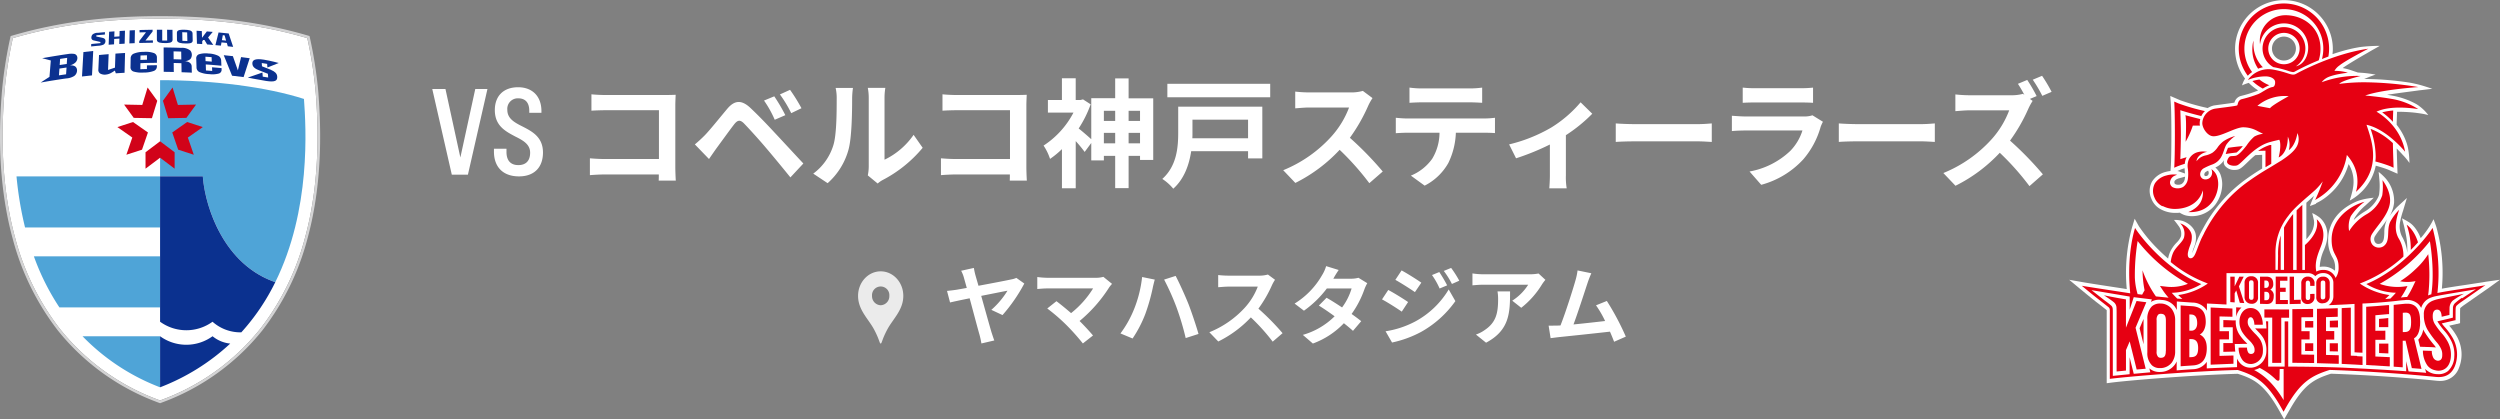
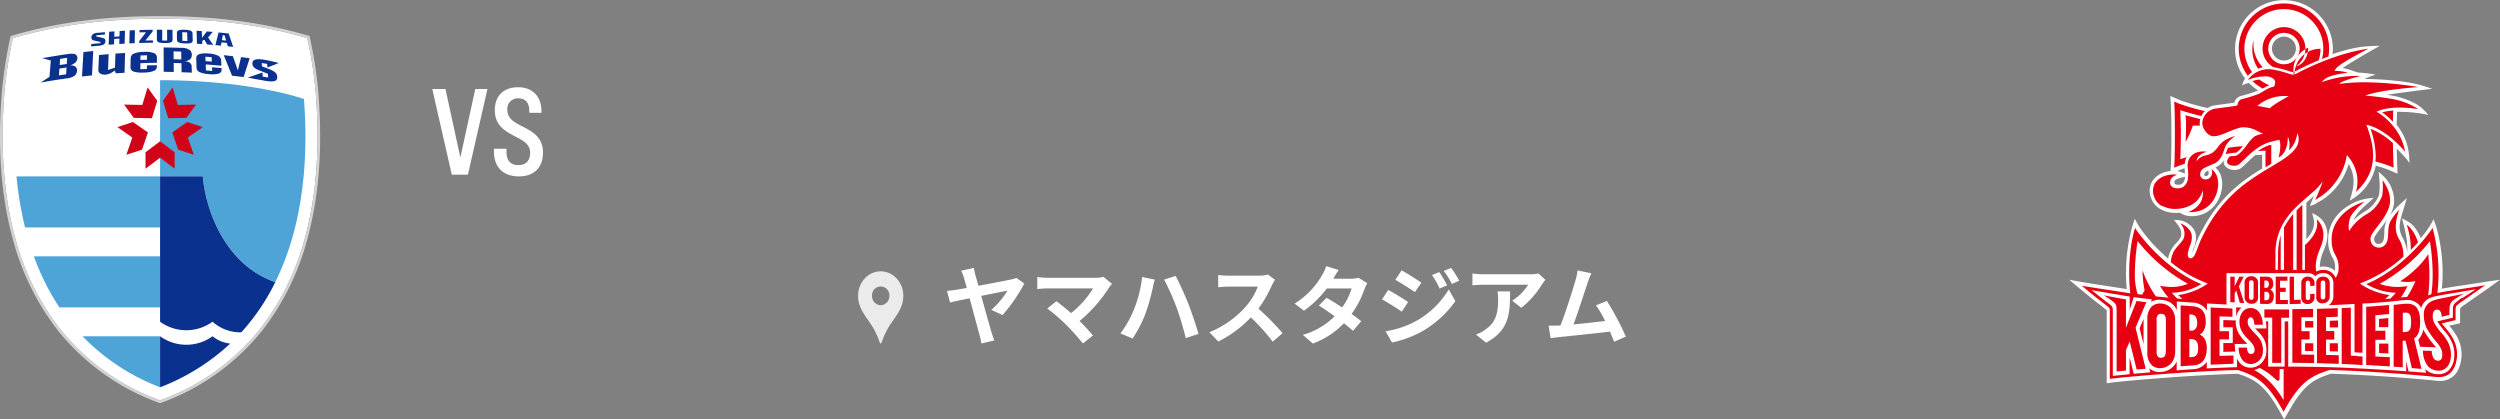
<svg xmlns="http://www.w3.org/2000/svg" width="775" height="130" viewBox="0 0 775 130">
  <rect x="0" y="0" width="775" height="130" fill="#808080" stroke="none" />
  <g id="Group_113" data-name="Group 113" transform="translate(-785 -1545.57)">
    <g id="logo_bluerevs" transform="translate(785 1550.57)">
      <path id="Path_1088" data-name="Path 1088" d="M49.483,118.989A70.141,70.141,0,0,0,80.5,96.844,78.717,78.717,0,0,0,94.4,68.568c5.225-19.036,3.846-37.879,3.35-44.676a129.8,129.8,0,0,0-2.637-17.21C80.456,2.375,65.544.67,49.483.67S18.521,2.375,3.839,6.681A129.805,129.805,0,0,0,1.2,23.891c-.484,6.8-1.863,25.64,3.35,44.676a78.815,78.815,0,0,0,13.9,28.277,70.154,70.154,0,0,0,31.034,22.145" transform="translate(0.141 0.14)" fill="#fff" />
      <path id="Path_1089" data-name="Path 1089" d="M49.623.81c16.049,0,30.961,1.705,45.644,6.011A129.807,129.807,0,0,1,97.9,24.031c.484,6.8,1.863,25.64-3.35,44.676a78.815,78.815,0,0,1-13.9,28.277,70.3,70.3,0,0,1-31.022,22.157A70.176,70.176,0,0,1,18.6,96.984,78.717,78.717,0,0,1,4.7,68.708C-.52,49.671.859,30.828,1.355,24.031A129.8,129.8,0,0,1,3.991,6.821C18.662,2.516,33.574.81,49.623.81m0-.81C32.377,0,17.791,1.923,3.749,6.047L3.3,6.18l-.109.46A132.056,132.056,0,0,0,.544,23.971v.085c-.52,7.051-1.863,25.773,3.374,44.87A79.576,79.576,0,0,0,17.96,97.48a71.468,71.468,0,0,0,31.385,22.411l.278.109.278-.109A71.372,71.372,0,0,0,81.286,97.48,79.576,79.576,0,0,0,95.328,68.926c5.237-19.1,3.894-37.819,3.386-44.87v-.085A132.34,132.34,0,0,0,96.053,6.628l-.109-.46L95.5,6.035C81.455,1.923,66.87,0,49.623,0" transform="translate(0.001 0)" fill="#d3d3d4" />
      <path id="Path_1090" data-name="Path 1090" d="M33.245,3.673,33.16,7.7c.653-.024.992-.048,1.645-.073L34.877,3.6c-.653.024-.98.036-1.621.073" transform="translate(6.946 0.754)" fill="#0b318f" />
      <path id="Path_1091" data-name="Path 1091" d="M53.97,5.818c.556-.677.859-1.028,1.427-1.717-.738-.06-1.1-.085-1.826-.145-.6.8-.955,1.27-1.5,1.971l-.06-2.08c-.653-.048-.968-.06-1.621-.1L50.5,7.777c.653.036.98.06,1.633.1V7.015c.169-.23.339-.46.52-.7.351.593.6.992,1.016,1.681.75.06,1.137.085,1.887.145-.653-.931-.992-1.427-1.609-2.31" transform="translate(10.554 0.785)" fill="#0b318f" />
      <path id="Path_1092" data-name="Path 1092" d="M31.249,3.827,31.2,5.5c-.593.036-1.04.06-1.609.109l.06-1.669L28,4.057,27.85,8.084l1.669-.121.048-1.669c.581-.036,1.028-.073,1.621-.109L31.14,7.854c.665-.036,1-.06,1.669-.1l.1-4.027c-.665.036-.992.06-1.657.1" transform="translate(5.834 0.781)" fill="#0b318f" />
      <path id="Path_1093" data-name="Path 1093" d="M37.625,6.816c.847-1.064,1.306-1.645,2.189-2.758l.024-.568c-1.27.012-2.056.024-3.108.06-.06,0-.544.012-.943.024v.738c.81-.024,1.379-.036,2-.048C36.984,5.316,36.537,5.9,35.69,7v.6c.278,0,.532-.012.786-.024,1.028-.024,1.669-.048,2.491-.048h.955V6.792c-.943,0-1.56.024-2.3.036" transform="translate(7.476 0.731)" fill="#0b318f" />
      <path id="Path_1094" data-name="Path 1094" d="M57.109,7.262c.581.06,1.064.1,1.645.169.085.314.181.641.3,1.04l1.657.181c-.556-1.669-.835-2.491-1.391-4.16h-.06c-1.2-.133-1.79-.194-2.987-.3H56.19c-.387,1.572-.593,2.358-.98,3.919.677.06,1.028.085,1.705.157.073-.375.133-.689.181-.992m.133-.7c.085-.46.169-.943.278-1.548.181.024.375.036.556.06.181.641.327,1.137.46,1.621-.46-.048-.847-.085-1.306-.133" transform="translate(11.564 0.878)" fill="#0b318f" />
      <path id="Path_1095" data-name="Path 1095" d="M45.036,3.516c-.665-.012-.992-.024-1.657-.024L43.4,6.83H41.867V3.48H40.21V6.625c.012.98,1.5.98,2.431.992s2.419.036,2.431-.955l-.024-3.145Z" transform="translate(8.422 0.729)" fill="#0b318f" />
      <path id="Path_1096" data-name="Path 1096" d="M50.19,4.581c-.036-.98-1.512-1.064-2.443-1.088S45.34,3.42,45.34,4.4l.024,2.274c.024.98,1.512,1.028,2.455,1.064s2.431.109,2.419-.871L50.19,4.593ZM47.045,6.927,47,4.254c.581.024.943.036,1.524.06l.06,2.673c-.581-.024-.955-.036-1.536-.06" transform="translate(9.497 0.729)" fill="#0b318f" />
      <path id="Path_1097" data-name="Path 1097" d="M26.916,5.876c-.484-.109-1.947-.411-1.947-.411V5.09c1.076-.109,1.6-.157,2.649-.242l.024-.738s-1.669.145-2.117.194a2.753,2.753,0,0,0-1.6.423,1.287,1.287,0,0,0-.484.98.841.841,0,0,0,.677.955c.859.194,2.117.484,2.117.484v.363c-1.149.109-1.717.157-2.842.278l-.036.75s1.947-.194,2.08-.206A4.6,4.6,0,0,0,27.17,7.98a1.215,1.215,0,0,0,.617-1.137c.024-.556-.327-.835-.859-.955" transform="translate(4.893 0.861)" fill="#0b318f" />
      <path id="Path_1098" data-name="Path 1098" d="M21.455,9.269,21.02,16.84c1.234-.145,1.85-.218,3.1-.339l.375-7.571c-1.209.121-1.826.194-3.036.339" transform="translate(4.403 1.87)" fill="#0b318f" />
      <path id="Path_1099" data-name="Path 1099" d="M30.508,9.656l-.145,4.33c-.859.29-1.306.435-2.153.726l.194-4.9c-1.2.1-1.79.145-2.987.266l-.206,4.475a1.287,1.287,0,0,0,.6,1.282,2.938,2.938,0,0,0,1.85.29,3.965,3.965,0,0,0,1.427-.46c.568-.3,1.246-.774,1.246-.774.121.351.169.52.29.859,1.088-.073,1.621-.109,2.709-.169l.157-6.132c-1.2.06-1.79.109-2.987.194" transform="translate(5.28 1.979)" fill="#0b318f" />
      <path id="Path_1100" data-name="Path 1100" d="M20.65,13.355a4.073,4.073,0,0,0-1.161-.121,3.662,3.662,0,0,0,1.705-.871c.955-.943.774-2.5-.46-2.685a6.112,6.112,0,0,0-1.826.048h0c-1.125.157-1.693.242-2.818.423-.593.1-1.149.181-1.584.254-1.451.242-2.177.363-3.616.629,1.088.278,1.766.46,2.673.7l-.411,5.08c-.895.568-1.609,1.028-2.721,1.766,1.076-.194,1.754-.314,2.612-.46.206-.036,3.628-.581,4.136-.653.314-.048,1.125-.157,1.2-.169a5.323,5.323,0,0,0,2.431-.75c1.185-.835,1.246-2.83-.181-3.181M18.3,16.016c-.859.121-1.427.206-2.213.327l.157-2.1c.859-.133,1.355-.206,2.2-.327Zm.218-3.2c-.847.121-1.342.194-2.2.327l.133-1.9c.786-.121,1.342-.206,2.189-.327L18.509,12.8Z" transform="translate(2.185 2.017)" fill="#0b318f" />
      <path id="Path_1101" data-name="Path 1101" d="M37.611,12.621c.46-.012.919-.024,1.536-.036h0c.75-.012,1.5-.024,2.491-.036v-1.56a1.435,1.435,0,0,0-.919-1.451,7.6,7.6,0,0,0-3.132-.375,7.984,7.984,0,0,0-3.145.556,1.549,1.549,0,0,0-.943,1.5c-.024,1.04-.024,1.572-.048,2.612a1.355,1.355,0,0,0,.895,1.415,8.668,8.668,0,0,0,3.169.327,8.81,8.81,0,0,0,3.181-.508,1.454,1.454,0,0,0,.931-1.463v-.3c-1.234,0-1.85.024-3.084.048v1.137c-.774.012-1.258.024-2.044.06l.024-1.875c.387-.012.738-.024,1.064-.036m-1.04-2.358,2.008-.06v1.379c-.726.012-1.258.036-2.032.06Z" transform="translate(7.006 1.917)" fill="#0b318f" />
      <path id="Path_1102" data-name="Path 1102" d="M58.113,14.11c-1.161-.109-1.754-.157-2.915-.254l.048,1.137c-.786-.06-1.209-.1-1.935-.145l-.06-1.875c.435.036.822.06,1.185.085.52.036,1.028.085,1.705.145h0c.581.048,1.2.109,1.959.169l-.073-1.56a1.724,1.724,0,0,0-.943-1.536A7.574,7.574,0,0,0,54.1,9.587a7.046,7.046,0,0,0-2.963.242,1.315,1.315,0,0,0-.835,1.4l.085,2.612a1.583,1.583,0,0,0,.919,1.5,8.354,8.354,0,0,0,3.036.641,7.618,7.618,0,0,0,3-.194,1.232,1.232,0,0,0,.81-1.379v-.3Zm-4.971-3.532c.738.048,1.185.085,1.923.145l.048,1.379c-.653-.048-1.2-.1-1.923-.145Z" transform="translate(10.535 2)" fill="#0b318f" />
      <path id="Path_1103" data-name="Path 1103" d="M48.338,12.275H48.29a2.774,2.774,0,0,0,1.959-.665,2.123,2.123,0,0,0-.036-2.624,4.075,4.075,0,0,0-2.806-.835c-.254,0-.581-.024-.786-.024-1.717-.06-2.782-.073-4.681-.1l.024,7.559c1.246,0,1.875.024,3.12.048l-.024-2.794c.895.024,1.5.036,2.395.073L47.5,15.71c1.27.048,1.911.073,3.181.133-.024-.786-.024-1.185-.048-1.983-.012-.75-.641-1.512-2.3-1.584m-3.29-.593-.024-2.443c.895.024,1.476.036,2.37.073l.036,2.443c-.895-.036-1.488-.048-2.383-.073" transform="translate(8.785 1.682)" fill="#0b318f" />
      <path id="Path_1104" data-name="Path 1104" d="M62.72,10.615c-.387,1.645-.593,2.467-.992,4.112-.629-1.766-.931-2.649-1.548-4.414l-2.83-.3c1.016,2.54,1.536,3.81,2.576,6.362,1.427.157,2.141.242,3.58.423.762-2.334,1.137-3.507,1.887-5.842-1.064-.145-1.6-.218-2.661-.351" transform="translate(12.012 2.096)" fill="#0b318f" />
      <path id="Path_1105" data-name="Path 1105" d="M70.779,14.367c-1.064-.435-2.866-1.125-2.866-1.125l-.073-1.016c.617.1,1.016.157,1.669.266l.085,1.125c1.415-.581,2.117-.859,3.519-1.4,0,0-2.479-.689-4.6-1.028-2.878-.46-3.652.157-3.58,1.282s1.1,1.645,2.225,2.068c1.1.423,2.588,1.016,2.588,1.016l.085,1.161-1.681-.266-.1-1.27c-1.8.6-2.721.919-4.547,1.56,0,0,2.939.6,5.672,1.04,2.927.46,3.568-.1,3.459-1.427-.085-.931-.822-1.536-1.863-1.959" transform="translate(13.302 2.311)" fill="#0b318f" />
      <path id="Path_1106" data-name="Path 1106" d="M48.737,41.08H4.23A108.91,108.91,0,0,0,6.879,56.911H48.737Z" transform="translate(0.887 8.604)" fill="#4fa4d7" />
      <path id="Path_1107" data-name="Path 1107" d="M47.805,61.56H8.68a73.919,73.919,0,0,0,7.91,15.831H47.805Z" transform="translate(1.819 12.893)" fill="#4fa4d7" />
      <path id="Path_1108" data-name="Path 1108" d="M21.15,82.05A66.569,66.569,0,0,0,45.194,97.881V82.05Z" transform="translate(4.43 17.184)" fill="#4fa4d7" />
      <path id="Path_1109" data-name="Path 1109" d="M57.3,82.05a13.851,13.851,0,0,1-16.267,0V97.881A67.2,67.2,0,0,0,62.776,84.324,10.188,10.188,0,0,1,57.3,82.05" transform="translate(8.594 17.184)" fill="#0b318f" />
      <path id="Path_1110" data-name="Path 1110" d="M76.745,79.032c11.1-22.435,9.542-47.857,8.889-56.8-11.611-3.725-28.192-5.829-44.6-5.817V46.233H54.285c.52,7.958,5.648,26.982,22.459,32.8" transform="translate(8.594 3.439)" fill="#4fa4d7" />
      <path id="Path_1111" data-name="Path 1111" d="M46.4,23.7,44.747,18.29,41.76,22.414,43.4,27.82l5.636-.109,3-4.124Z" transform="translate(8.747 3.831)" fill="#d10319" />
      <path id="Path_1112" data-name="Path 1112" d="M39.093,18.29,37.448,23.7,31.8,23.587l3,4.124,5.636.1,1.657-5.394Z" transform="translate(6.661 3.831)" fill="#d10319" />
      <path id="Path_1113" data-name="Path 1113" d="M53.62,28.712,48.77,27.14l-4.62,3.241,1.838,5.334,4.838,1.572-1.838-5.334Z" transform="translate(9.247 5.684)" fill="#d10319" />
      <path id="Path_1114" data-name="Path 1114" d="M34.928,27.14,30.09,28.712l4.62,3.241-1.838,5.334,4.85-1.572,1.838-5.334Z" transform="translate(6.303 5.684)" fill="#d10319" />
      <path id="Path_1115" data-name="Path 1115" d="M41.811,32.08l-4.511,3.4V40.57l4.511-3.4,4.511,3.4V35.479Z" transform="translate(7.813 6.719)" fill="#d10319" />
      <path id="Path_1116" data-name="Path 1116" d="M57.3,86.146a13.007,13.007,0,0,0,8.914,3.278A67.092,67.092,0,0,0,76.745,73.87c-16.823-5.805-21.939-24.842-22.459-32.8H41.03V86.133a13.851,13.851,0,0,0,16.267,0" transform="translate(8.594 8.601)" fill="#0b318f" />
    </g>
    <g id="logo_kobelco" transform="translate(1426.439 1545.57)">
      <path id="Path_1045" data-name="Path 1045" d="M76.532,63.063a16.423,16.423,0,0,0,1.793-.958,17.94,17.94,0,0,0,1.768-1.277,19.555,19.555,0,0,0,6.582-9.923c.1.172.221.344.319.516a10.621,10.621,0,0,1,1.056,6.828,10.508,10.508,0,0,1-.221,1.105c-.074.295-.2.811-.393,1.5-.2.639-.344,1.154-.418,1.375a16.838,16.838,0,0,0,2.8-1.916c.467-.418.786-.712,1.2-1.13A15.976,15.976,0,0,0,95.1,51.4c1.744.491,3.095.933,3.758,1.2l1.3.565,1.695.737-.074-1.842-.049-1.4c0-.295-.074-2.382-.147-4.593,1.007,1.032,1.474,1.523,1.916,2.014a18.138,18.138,0,0,1,2.039,2.481s-.025-1.277-.1-2.063c-.049-.589-.123-1.228-.2-1.67a13.646,13.646,0,0,0-.467-2.137,18.564,18.564,0,0,0-3.193-5.968v-.761c.049-.982.074-2.088.123-3.267h.786a48.874,48.874,0,0,1,4.888.295l1.105.147a25.189,25.189,0,0,1,2.9.565,13.223,13.223,0,0,0-2.7-2.7,9,9,0,0,0-1.13-.761,24.181,24.181,0,0,0-7.073-2.505c-.614-.123-1.253-.221-1.867-.319,4.691-.712,8.694-1.179,9.8-1.351,1.3-.147,3.267-.393,4.224-.491-1.326-.467-3.144-1.056-4.667-1.425-1.2-.27-1.719-.393-2.653-.54a94.79,94.79,0,0,0-12.968-1.081h-.835c.295-.123,2.554-1.081,3.561-1.351a37.554,37.554,0,0,0-4.175-.565c-.516-.025-1.032-.074-1.375-.1l-2.7-.909a17.2,17.2,0,0,0-1.989-.467c1.474-1.081,5.551-3.488,7.172-4.4.467-.27.86-.491,1.351-.786.86-.516,1.744-.958,2.972-1.695-1.719,0-2.775.074-3.905.147-.811.074-1.474.123-2.137.221-.418.049-1.13.2-1.572.27a53.722,53.722,0,0,0-7.024,1.94c.049-.54.1-1.105.1-1.646a15.154,15.154,0,1,0-27.459,8.891c.049.074.2.246.246.319-.049.1-.221.368-.344.614a7.881,7.881,0,0,0-.589,1.5,13.815,13.815,0,0,1,2.088-.786l.368.368a15.164,15.164,0,0,0,2.53,1.965c-.147.074-.295.147-.418.2a38.839,38.839,0,0,1-4.814,1.5,2.832,2.832,0,0,0-2.112,2.088c-.835.147-2.53.368-3.635.516-1.842.246-2.6.344-2.923.418a6.617,6.617,0,0,0-1.744.761l-.491-.123a67.382,67.382,0,0,1-8.031-2.309l-1.3-.565-1.768-.761.147,1.916c.27,3.512.27,16.8,0,20.336l-.074,1.007a9.721,9.721,0,0,0-1.523.295,7,7,0,0,0-4.175,2.947,5.928,5.928,0,0,0-.2,5.428,6.145,6.145,0,0,0,2.947,3.242,9.464,9.464,0,0,0,4.47,1.081h.589a5.727,5.727,0,0,0,.737-.074,7.5,7.5,0,0,0,1.277.663,5.342,5.342,0,0,0,1.228.319,6.463,6.463,0,0,0,.884.1,9.114,9.114,0,0,0,7.761-3.709A10.864,10.864,0,0,0,47.5,57.168a8.613,8.613,0,0,0-.589-3.144,5.726,5.726,0,0,0-1.547-2.063,5.9,5.9,0,0,0,2.7-2.284,2.015,2.015,0,0,0,.246,1.719,3.7,3.7,0,0,0,3.021,1.326,4.789,4.789,0,0,0,1.056-.123c.81-.2,1.646-1.007,2.874-2.186.737-.712,1.572-1.523,2.505-2.284l1.032-.049c.368,0,.712-.025,1.081-.049v4.249c-2.014,1.228-3.512,2.21-5.944,4a45.132,45.132,0,0,0-5.379,4.838,46.507,46.507,0,0,0-5.8,7.638c-.761,1.277-1.228,2.161-1.719,3.07a.353.353,0,0,1-.049.074c-.147.295-.319.614-.467.933v.074a2.924,2.924,0,0,0-.221.368c-.172.344-.344.737-.54,1.228-.147.368-.319.761-.467,1.179-.147.393-.295.761-.418,1.081-.221.614-.418,1.081-.565,1.449a2.884,2.884,0,0,1-.123.27,12.449,12.449,0,0,1,.565-1.817,7.6,7.6,0,0,0,.614-3.316c-.1-2.432-2.137-4.175-4.224-4.838a9.287,9.287,0,0,0-2.6-.295s.909,1.13,1.351,1.768a4,4,0,0,1,.835,3.291,5.715,5.715,0,0,1-1.351,1.965,10.455,10.455,0,0,0-2.014,2.849,9.112,9.112,0,0,0-.639,2.112c-1.154-1.007-2.186-1.965-3.07-2.849a47.688,47.688,0,0,1-5.968-7.147l-1.326-2.358-.786,2.579a53.763,53.763,0,0,0-1.67,19.231c-.368-.049-.786-.123-1.228-.2C12.355,88.8,5.822,87.8,4.348,87.525l-4.3-.761,3.365,2.8.516.418s3.561,2.972,5.281,4.249l2.432,1.916.049.049h0V118.84l1.3-.172c4.814-.639,25.641-2.407,39.346-2.751,4.814,1.547,8.105,3.144,12.6,11l.761,1.351,1.007,1.768,1.007-1.768.786-1.351c4.347-7.614,7.368-9.309,12.7-11.028,12.772.442,25.494,1.425,32.543,2.161a10.4,10.4,0,0,0,1.154.074h.049a6.055,6.055,0,0,0,5.895-3.905,11.388,11.388,0,0,0,.86-4.2,11.611,11.611,0,0,0-1.449-5.674,19.622,19.622,0,0,0-2.382-3.34l2.333-.54h.147l.884-.246v-2.53c0-.565,0-1.228.025-1.842a2.054,2.054,0,0,1,.025-.295,13.034,13.034,0,0,1,1.5-1.154h0l6.41-4.47.761-.516,3.66-2.653-4.347.614-1.154.2c-1.154.172-2.874.442-4.986.761-2.505.368-5.281.786-7.54,1.2a53.146,53.146,0,0,0-1.695-19.084c-.221-.712-.712-2.014-.884-2.456a24.8,24.8,0,0,1-1.253,2.235,29.208,29.208,0,0,1-2.726,3.635,12.813,12.813,0,0,0-1.621-3,9.968,9.968,0,0,0-.86-1.007,6.76,6.76,0,0,0-1.326-1.032c-.712-.467-1.989-1.105-1.989-1.105.123.491.491,1.817.639,2.432.123.54.246,1.032.442,2.039a22.921,22.921,0,0,1,.565,4.814v1.228l-.025.025a12.5,12.5,0,0,0-1.646-4.937,7.047,7.047,0,0,1-.516-4.691c.049-.221.1-.491.147-.737,0,0,.074-.319.147-.589.123-.467.319-1.179.54-1.817l1.228-4.077-3.144,2.9a20.735,20.735,0,0,0-2.358,2.947,10.384,10.384,0,0,0,1.523-4.323,10.671,10.671,0,0,0-2.579-7.54,16.135,16.135,0,0,0-2.21-2.063c.049.319.2,1.965.27,2.849a20.376,20.376,0,0,1-.123,4.175,3.911,3.911,0,0,1-.295.811,10.417,10.417,0,0,1-4.151,4.445,18.77,18.77,0,0,0-3.414,2.628c.074-.221.147-.393.221-.565a16.176,16.176,0,0,1,3.414-3.954c1.253-1.13,2.088-1.916,2.579-2.382,0,0-.909.074-1.67.2a18.828,18.828,0,0,0-2.039.418,12.388,12.388,0,0,0-2.284.835c-4.053,1.891-8.154,5.6-8.154,11.617a10.033,10.033,0,0,0,1.3,5.379,5.745,5.745,0,0,1,.86,3.193,4.31,4.31,0,0,1-.074.982,5.333,5.333,0,0,0-3.537-1.277,5.939,5.939,0,0,0-1.154.1,14.162,14.162,0,0,1,1.3-5.281q.258-.626.442-1.179c2.063-5.919-1.547-8.694-1.989-9.014A12.121,12.121,0,0,0,75.4,66.084s.442,1.842.516,2.186a5.8,5.8,0,0,1,.074.86,6.944,6.944,0,0,1-1.572,4.053,12.124,12.124,0,0,1-.835,1.007v-11.3l1.253-1.13c.442-.393.909-.811,1.105-1.007,0,0-.933,2.21-1.253,3.144,0,0,1.228-.393,1.989-.737M34.533,52.649c.221-.1.614-.246,1.3-.467v.123c0,.221.049.442.049.663.025.295.049.565.074.86l-1.891-.663a3.008,3.008,0,0,0-.491-.1l.933-.393Zm1.375,2.726a2.333,2.333,0,0,1-.982,1.695,2.261,2.261,0,0,1-1.105.246,1.712,1.712,0,0,1-.86-.2c-.221-.123-.295-.27-.295-.663,0-.221.123-.442.54-.761a4.131,4.131,0,0,1,.958-.393l1.817-.491a4.832,4.832,0,0,1-.074.589M43.2,54.172a.89.89,0,0,1-.54.418c-.049,0-.123.025-.246.025-.172,0-.246-.025-.27-.049a.421.421,0,0,1-.2-.295,1.009,1.009,0,0,1,.54-.982,2.771,2.771,0,0,1,.663-.344v.074a.335.335,0,0,1,.074.147,1.221,1.221,0,0,1-.049,1.032M66.634,18.8A3.709,3.709,0,1,1,70.343,15.1,3.705,3.705,0,0,1,66.634,18.8m31.9,49.416a9.372,9.372,0,0,0-.786,4.053c-.074,1.621-.147,2.579-.958,3.168a1.993,1.993,0,0,1-.884.221,1.113,1.113,0,0,1-.933-.418,1.706,1.706,0,0,1-.123-1.965,22.791,22.791,0,0,1,1.67-2.309c.712-.933,1.523-1.989,2.21-3.095-.074.123-.123.246-.2.368" transform="translate(-0.05 -0.04)" fill="#fff" />
      <path id="Path_1046" data-name="Path 1046" d="M42.876,17.527c.025-1.3.074-2.6.1-3.537a18.313,18.313,0,0,0-3.414.565,20.006,20.006,0,0,1,2.653,2.235c.221.221.442.467.663.712" transform="translate(57.479 20.272)" fill="#e60012" />
      <path id="Path_1047" data-name="Path 1047" d="M19.81,20.936c1.154-.2,2.284-.344,3.365-.467a12.545,12.545,0,0,0,1.94-1.989c-1.449.123-3,.295-4.593.54a15.67,15.67,0,0,0-.712,1.916" transform="translate(28.722 26.81)" fill="#e60012" />
      <path id="Path_1048" data-name="Path 1048" d="M28.436,11.848a11.509,11.509,0,0,1-3.07-1.768,13.69,13.69,0,0,0-2.186.467A15.175,15.175,0,0,0,26.4,12.88a12.013,12.013,0,0,1,2.014-1.032" transform="translate(33.629 14.579)" fill="#e60012" />
      <path id="Path_1049" data-name="Path 1049" d="M13.623,38.912a8.05,8.05,0,0,0,3.881.909c2.26,0,7.073-.761,8.6-5.772.172,2.333-.516,5.133-4.544,6.754,7.2.368,9.284-5.624,9.284-8.694a7.4,7.4,0,0,0-.491-2.7,4.448,4.448,0,0,0-1.621-1.916.248.248,0,0,0,.049.123,2.341,2.341,0,0,1-.147,2.112,1.975,1.975,0,0,1-1.154.86,1.873,1.873,0,0,1-1.449-.123,1.675,1.675,0,0,1-.761-1.13,2.165,2.165,0,0,1,1.007-2.063,19.318,19.318,0,0,1,2.653-1.2,5.221,5.221,0,0,0,3.046-2.751c.565-1.13.786-2.309,1.351-3.365a10.915,10.915,0,0,1,2.8-2.751,12.307,12.307,0,0,0-3.66,1.646,8.453,8.453,0,0,0-1.719,1.768,6.7,6.7,0,0,1-1.67,1.768,6.758,6.758,0,0,1-2.088.835,5.121,5.121,0,0,0-1.916.835,6.84,6.84,0,0,0-.958.982,2.725,2.725,0,0,1,.172-.712,3.023,3.023,0,0,1,.933-1.2,4.38,4.38,0,0,1,2.21-.982,6.367,6.367,0,0,0-3.021.1,4.254,4.254,0,0,0-2.677,2.26,5.251,5.251,0,0,0-.319,2.7,12.022,12.022,0,0,1,.025,3.389,3.61,3.61,0,0,1-1.5,2.432,3.54,3.54,0,0,1-3.193.074,1.683,1.683,0,0,1-.811-1.768,2.512,2.512,0,0,1,1.032-1.6,5.179,5.179,0,0,1,1.154-.491,3.626,3.626,0,0,0-1.179-.1,7.808,7.808,0,0,0-2.186.319,5.891,5.891,0,0,0-3.512,2.407,4.9,4.9,0,0,0-.147,4.446,5.1,5.1,0,0,0,2.456,2.677" transform="translate(15.359 24.946)" fill="#e60012" />
      <path id="Path_1050" data-name="Path 1050" d="M43.927,35.631v.589c.835-.835,1.6-1.646,2.235-2.358C44.91,29.785,42.65,28.41,42.65,28.41a22.7,22.7,0,0,1,1.277,7.245" transform="translate(61.979 41.269)" fill="#e60012" />
      <path id="Path_1051" data-name="Path 1051" d="M19.337,15.783c-2.407-.589-4.617-1.2-4.617-1.2.418,1.547.074,8.228.074,8.228a25.931,25.931,0,0,0,2.235-5.01h2.21a3.443,3.443,0,0,1-.074-.982,6.775,6.775,0,0,1,.172-1.056" transform="translate(21.311 21.131)" fill="#e60012" />
      <path id="Path_1052" data-name="Path 1052" d="M25.586,21.74A12.106,12.106,0,0,1,23.2,14.47a12.231,12.231,0,1,1,24.462,0,12.892,12.892,0,0,1-.418,3.242c.639-.246,1.3-.516,1.989-.761a13.705,13.705,0,0,0,.221-2.481,14,14,0,1,0-25.2,8.424,7.924,7.924,0,0,1,1.351-1.154" transform="translate(31.125 0.586)" fill="#e60012" />
      <path id="Path_1053" data-name="Path 1053" d="M27.093,24.7h0l.884-.54V18.34H27.56a12.817,12.817,0,0,0-3.66,1.842c.933-.049,1.719-.049,2.284-.074v5.133c.27-.172.565-.344.884-.54" transform="translate(34.677 26.606)" fill="#e60012" />
      <path id="Path_1054" data-name="Path 1054" d="M39.564,26.419a42.48,42.48,0,0,1,4.372,1.375l1.3.565-.049-1.4s-.123-3.389-.172-6.238c-.123-.123-.246-.221-.393-.344A21.339,21.339,0,0,0,38.09,16.3a26.375,26.375,0,0,1,1.6,8.719,12.5,12.5,0,0,1-.1,1.375" transform="translate(55.339 23.636)" fill="#e60012" />
      <path id="Path_1055" data-name="Path 1055" d="M23.541,5.15s-.074.221-.147.491a11.877,11.877,0,0,0-.221,2.628,10.688,10.688,0,0,0,1.793,5.624,7.994,7.994,0,0,1,1.474-.442,10.206,10.206,0,0,1-2.923-7.073V5.15Z" transform="translate(33.612 7.401)" fill="#e60012" />
-       <path id="Path_1056" data-name="Path 1056" d="M28.246,18.047a.691.691,0,0,1,.2.025,34.951,34.951,0,0,1,4.445,1.13,6.364,6.364,0,0,0,1.547.393,1.1,1.1,0,0,0,.516-.147,75.32,75.32,0,0,1,7.442-3.512,11.648,11.648,0,0,0,.54-3.561c0-6.951-5.674-10.414-10.758-10.414a7.957,7.957,0,0,0-7.982,9.014A7.5,7.5,0,0,1,39.126,12.03c0,2.628-1.375,5.207-3.807,5.772a6.639,6.639,0,1,0-7.049.221m3.34-10.586A4.863,4.863,0,1,1,26.748,12.3a4.874,4.874,0,0,1,4.863-4.863" transform="translate(34.974 2.756)" fill="#e60012" />
+       <path id="Path_1056" data-name="Path 1056" d="M28.246,18.047a.691.691,0,0,1,.2.025,34.951,34.951,0,0,1,4.445,1.13,6.364,6.364,0,0,0,1.547.393,1.1,1.1,0,0,0,.516-.147,75.32,75.32,0,0,1,7.442-3.512,11.648,11.648,0,0,0,.54-3.561a7.957,7.957,0,0,0-7.982,9.014A7.5,7.5,0,0,1,39.126,12.03c0,2.628-1.375,5.207-3.807,5.772a6.639,6.639,0,1,0-7.049.221m3.34-10.586A4.863,4.863,0,1,1,26.748,12.3a4.874,4.874,0,0,1,4.863-4.863" transform="translate(34.974 2.756)" fill="#e60012" />
      <path id="Path_1057" data-name="Path 1057" d="M14.636,32.828c.442-.2,1.13-.418,1.965-.688a4.865,4.865,0,0,1,.565-2.039c-.737.221-1.4.418-1.965.614.074-1.94.172-5.575.172-7.589s-.1-5.624-.172-7.589c1.621.54,4,1.2,6.509,1.817a5.048,5.048,0,0,1,1.13-1.547,63.8,63.8,0,0,1-8.228-2.382l-1.3-.565c.27,3.635.27,16.971,0,20.508l1.3-.565Z" transform="translate(19.258 18.627)" fill="#e60012" />
      <path id="Path_1058" data-name="Path 1058" d="M24.278,43.433a1.871,1.871,0,0,0,2.088-2.063V37.047a1.958,1.958,0,0,0-2.088-2.137A1.933,1.933,0,0,0,22.19,37v4.224a2.064,2.064,0,0,0,2.088,2.21m-.712-6.361c0-.614.172-.909.712-.909s.712.295.712.933V41.32c0,.614-.172.909-.712.884-.54,0-.712-.319-.712-.933V37.1" transform="translate(32.187 50.733)" fill="#e60012" />
      <path id="Path_1059" data-name="Path 1059" d="M33.352,43.188a2.043,2.043,0,0,0,2.063-2.161V36.974a1.9,1.9,0,0,0-2.088-2.014,1.945,1.945,0,0,0-2.088,2.088v4.2a1.8,1.8,0,0,0,2.088,1.965m0-7.049c.54,0,.712.27.712.884v4.028c0,.589-.172.884-.712.933-.54.025-.712-.246-.712-.86V37.072c0-.614.172-.909.712-.909" transform="translate(45.365 50.806)" fill="#e60012" />
      <path id="Path_1060" data-name="Path 1060" d="M28.389,41a1.944,1.944,0,0,0-1.081-2.014,1.806,1.806,0,0,0,.933-1.768c0-1.449-.639-2.26-2.088-2.26H24.14v8.424c.712,0,1.425.049,2.137.049,1.547.025,2.112-1.032,2.112-2.432m-2.9-4.838h.516c.589,0,.884.418.884,1.2,0,.712-.393,1.081-.909,1.081h-.491v-2.26m0,6.067v-2.6h.442c.811,0,1.105.442,1.105,1.326,0,.86-.27,1.3-.982,1.277h-.565" transform="translate(35.027 50.806)" fill="#e60012" />
      <path id="Path_1061" data-name="Path 1061" d="M49.213,43.973c0-4.323-1.6-5.845-4.74-5.575-1.154.1-2.137.2-3.463.344V57.9c.933.074,1.867.123,2.8.2V49.868c.491,0,.516,0,.884-.025.663,2.7,1.277,5.7,1.94,8.5.958.074,2.039.147,3,.246-.786-3.119-1.523-6.459-2.309-9.48.958-.516,1.891-1.842,1.891-5.084M44.35,47.166h-.516V41.2c.172,0,.344-.049.516-.049,1.695-.123,2.063.614,2.063,2.972s-.565,3.046-2.063,3.046" transform="translate(59.591 55.768)" fill="#e60012" />
      <path id="Path_1062" data-name="Path 1062" d="M20.039,47.6c1.3-.614,1.867-2.358,1.867-3.881,0-3.046-1.2-4.642-4.151-4.888-1.2-.074-2.432-.147-3.635-.246V57.453c1.3-.1,2.6-.172,3.905-.27,3.046-.2,4.2-2.382,4.2-5.33,0-2.309-.811-3.537-2.161-4.249M16.822,41.39a5.985,5.985,0,0,1,.663.025c1.2.049,1.768,1.007,1.768,2.7,0,1.523-.786,2.309-1.793,2.309h-.639V41.39Zm.786,13.238c-.27,0-.516,0-.786.025V49.028h.516c1.6,0,2.21.933,2.21,2.775s-.516,2.726-1.94,2.8" transform="translate(20.437 56.092)" fill="#e60012" />
      <path id="Path_1063" data-name="Path 1063" d="M14.218,38.375a3.712,3.712,0,0,0-2.9.86,5.327,5.327,0,0,0-1.4,3.979V53.5a5.251,5.251,0,0,0,1.4,3.979,3.445,3.445,0,0,0,2.432.884h.467a4.509,4.509,0,0,0,3.267-1.695,5.738,5.738,0,0,0,1.056-3.512v-9.6a5.738,5.738,0,0,0-1.056-3.512,4.464,4.464,0,0,0-3.267-1.695m1.425,14.687c0,1.474-.393,2.088-1.425,2.137a1.28,1.28,0,0,1-.958-.27,2.316,2.316,0,0,1-.467-1.744v-9.6a2.316,2.316,0,0,1,.467-1.744,1.108,1.108,0,0,1,.835-.27h.147c1.032.049,1.425.663,1.425,2.137v9.358Z" transform="translate(14.321 55.742)" fill="#e60012" />
      <path id="Path_1064" data-name="Path 1064" d="M29.9,43.473V42.2H27.471V39.69h1.744V38.413H27.471V36.227h2.284V34.95H26.12v8.523H29.9" transform="translate(37.91 50.792)" fill="#e60012" />
      <path id="Path_1065" data-name="Path 1065" d="M17.6,39.471l-3.046-.393-3.291,8.277V38.587C8.321,38.121,4.44,37.31,4.44,37.31s2.235,1.449,2.947,2.063a2.264,2.264,0,0,1,.933,1.6c.025.2.049,1.13.049,1.6V60.937l2.9-.295V54.306l1.154-2.7,2.161,8.719,2.8-.246L14.24,47.38l3.34-7.933Z" transform="translate(6.342 54.228)" fill="#e60012" />
      <path id="Path_1066" data-name="Path 1066" d="M10.168,40.3,8.94,43.174l1.228,4.961Z" transform="translate(12.894 58.582)" fill="#e60012" />
      <path id="Path_1067" data-name="Path 1067" d="M27.924,40.419a3.215,3.215,0,0,0-2.7-1.5h0c-2.161-.049-3.389,1.867-3.512,3.807a6.242,6.242,0,0,0,.811,3.586,12.843,12.843,0,0,0,2.088,2.505c.2.2.368.368.54.565h.025a9.653,9.653,0,0,1,.835,1.13,2.628,2.628,0,0,1,.368,1.6,1,1,0,0,1-1.032,1.032,1.029,1.029,0,0,1-.835-.295,2.716,2.716,0,0,1-.467-1.523v-.147H23.9c-.761,0-1.523,0-2.309.025H21.44v.147a6.28,6.28,0,0,0,1.253,3.758A3.192,3.192,0,0,0,25.2,56.26h.246a3.871,3.871,0,0,0,3.512-3.93,6.162,6.162,0,0,0-.811-3.561,6.794,6.794,0,0,0-.884-1.13c-.1-.123-.2-.221-.319-.368l-.344-.344a16.466,16.466,0,0,1-1.965-2.309A2.7,2.7,0,0,1,24.264,43c0-.2.123-1.228.933-1.228.172,0,.982.123,1.13,2.186V44.1h2.6v-.147a6.929,6.929,0,0,0-1.007-3.537" transform="translate(31.095 56.572)" fill="#e60012" />
      <path id="Path_1068" data-name="Path 1068" d="M34.178,40.539c-.393,0-.811.025-1.228.049v2.039h2.53V40.49h-.049c-.442,0-.835.025-1.228.049" transform="translate(47.855 58.858)" fill="#e60012" />
      <path id="Path_1069" data-name="Path 1069" d="M32.94,45.851c.835,0,1.695.025,2.53.049V43.37H32.94v2.456Z" transform="translate(47.84 63.052)" fill="#e60012" />
      <path id="Path_1070" data-name="Path 1070" d="M34.13,53.431V48.666h2.554V46.038H34.13V41.715c.884,0,1.621-.049,2.333-.074.393,0,.811-.025,1.253-.049h.049V38.94h-.049c-.442,0-.884.025-1.326.049-1.719.049-3.316.123-5.01.147H31.33V55.985h.049c2.137.049,4.274.1,6.656.2h.049V53.529h-.049c-1.277-.025-2.6-.074-3.905-.1" transform="translate(45.496 56.601)" fill="#e60012" />
      <path id="Path_1071" data-name="Path 1071" d="M39.215,53.827c-.639-.025-1.277-.074-1.94-.074V38.87H37.25c-.516.025-.982.049-1.474.074-.418,0-.86.049-1.326.074h0V56.308h0c1.449.049,2.9.123,4.323.221.688.049,1.4.074,2.112.123h.025V54h0c-.565,0-1.13-.049-1.67-.074" transform="translate(50.039 56.499)" fill="#e60012" />
      <path id="Path_1072" data-name="Path 1072" d="M44.66,46.96l.933.049c.442,0,.86.025,1.3.049.467,0,.958.025,1.449.049l1.228.074c-.123-.172-.27-.393-.467-.639h0a34.089,34.089,0,0,1-3.095-4.224c-.123-.221-.246-.442-.368-.688a5.664,5.664,0,0,1-1.523,3.144c.172.712.368,1.449.54,2.186" transform="translate(64.119 60.518)" fill="#e60012" />
      <path id="Path_1073" data-name="Path 1073" d="M39.185,43h2.849V40.18c-.958.123-1.817.2-2.874.27v2.579Z" transform="translate(56.897 58.407)" fill="#e60012" />
      <path id="Path_1074" data-name="Path 1074" d="M40.389,54.514V49.308h3.095V46.483h-.246c-.958,0-1.891,0-2.849.025V41.694c1.621-.123,2.628-.221,3.905-.344h.344v-2.8h-.344c-2.6.246-4.765.393-6.754.516h0V57.118h0c2.505.123,4.814.27,7.073.418h.246V54.686h0c-1.474-.074-3.144-.123-4.47-.2" transform="translate(54.538 56.033)" fill="#e60012" />
      <path id="Path_1075" data-name="Path 1075" d="M39.17,43.4v2.947c.933.049,1.891.074,2.874.123V43.425H39.17" transform="translate(56.912 63.095)" fill="#e60012" />
      <path id="Path_1076" data-name="Path 1076" d="M21.13,41.777a5.459,5.459,0,0,1,1.105-2.309,5.871,5.871,0,0,1,.54-.565c-.565,0-1.105-.049-1.646-.074v2.947Z" transform="translate(30.644 56.441)" fill="#e60012" />
      <path id="Path_1077" data-name="Path 1077" d="M20.661,48.748h2.923V46.194H20.661V41.625c1.326.049,2.677.074,4,.1V39.169c-2.26-.074-4.495-.221-6.754-.319V56.583c2.382-.123,4.691-.221,7.073-.295V53.734c-1.449.025-2.874.074-4.323.123V48.748Z" transform="translate(25.955 56.47)" fill="#e60012" />
      <path id="Path_1078" data-name="Path 1078" d="M26.682,47.808h.27c-.123-.123-.246-.27-.368-.393a13.87,13.87,0,0,1-2.26-2.751,7.236,7.236,0,0,1-.958-4.126H22.334c-.933-.049-1.891-.074-2.824-.1v2.235h2.923v4.888H19.51v2.726l3.144-.074h.565c-.049-.319-.074-.663-.1-1.007l-.074-1.351h1.375c.761-.025,1.547-.049,2.309-.049" transform="translate(28.285 58.785)" fill="#e60012" />
      <path id="Path_1079" data-name="Path 1079" d="M44.995,43.653A8.992,8.992,0,0,0,46.149,48.3a32.362,32.362,0,0,0,2.972,4.028l.049.049a9.325,9.325,0,0,1,1.007,1.523,4.038,4.038,0,0,1,.516,2.21c0,.54-.049,1.768-1.4,1.768a1.77,1.77,0,0,1-1.4-.982,4.688,4.688,0,0,1-.442-2.063c-.909-.049-1.842-.049-2.751-.1a8.023,8.023,0,0,0,1.375,4.593A4.028,4.028,0,0,0,48.384,60.8a5.2,5.2,0,0,0,1.13.172c2.505-.049,3.709-1.989,3.856-4.4a8.4,8.4,0,0,0-.958-4.544,14.764,14.764,0,0,0-1.5-2.235c-.025-.049-.074-.074-.1-.123a23.035,23.035,0,0,1-2.505-3.316,4.428,4.428,0,0,1-.565-2.161c0-.442-.049-2.137,1.351-2.161.688,0,1.351.467,1.425,2.21l2.407-.565c0-.565,0-1.277.025-1.989a3.264,3.264,0,0,1,.982-2.432,24.194,24.194,0,0,1,3.512-2.137s-6.459,1.3-7.835,1.6a12.435,12.435,0,0,0-1.94.589,4.371,4.371,0,0,0-2.677,4.372" transform="translate(64.964 53.951)" fill="#e60012" />
      <path id="Path_1080" data-name="Path 1080" d="M23.067,37.956c.491-.982.982-1.989,1.474-3H23.19c-.467.982-.982,2.039-1.449,3v-3H20.39v7.884c.442.025.909.074,1.351.1V40.118c.147-.27.344-.614.491-.884.368,1.253.737,2.554,1.105,3.831l1.375.074c-.54-1.744-1.105-3.463-1.646-5.158" transform="translate(29.567 50.806)" fill="#e60012" />
      <path id="Path_1081" data-name="Path 1081" d="M32.1,40.353V41.36c0,.54-.172.835-.663.86-.54,0-.712-.27-.712-.909V37.136c0-.614.172-.933.712-.933.344,0,.663.295.663.982v.639h1.351V37.21a2.015,2.015,0,0,0-2.014-2.26,1.966,1.966,0,0,0-2.088,2.161v4.274a1.871,1.871,0,0,0,2.088,2.063,2.049,2.049,0,0,0,2.014-2.21V40.3c-.442,0-.909.025-1.351.049" transform="translate(42.613 50.792)" fill="#e60012" />
      <path id="Path_1082" data-name="Path 1082" d="M29.83,40.585v1.989h2.53V40.56h-.074c-.811,0-1.646,0-2.456.025" transform="translate(43.312 58.96)" fill="#e60012" />
      <path id="Path_1083" data-name="Path 1083" d="M29.83,43.37v2.382c.86,0,1.695,0,2.53.025V43.37H29.83" transform="translate(43.312 63.052)" fill="#e60012" />
      <path id="Path_1084" data-name="Path 1084" d="M31.294,42.107c-.712,0-1.326.049-2.063.049v-7.2H27.88v8.5c1.154,0,2.26-.025,3.414-.074V42.132" transform="translate(40.473 50.806)" fill="#e60012" />
      <path id="Path_1085" data-name="Path 1085" d="M24.739,39.08H24.69v2.579h2.432V55.683h2.8v-14h2.432V39.129H32.3c-2.505,0-5.06,0-7.565-.025" transform="translate(35.828 56.805)" fill="#e60012" />
      <path id="Path_1086" data-name="Path 1086" d="M31.02,53.2V48.51h2.554V45.932H31.02v-4.3c1.179,0,2.382,0,3.586-.025h.049V39.03h-.049c-2.186.049-4.274.074-6.337.074H28.22V55.731h.049c2.186,0,4.372.049,6.656.074h.049V53.226h-.049c-1.3,0-2.628-.025-3.905-.049" transform="translate(40.968 56.732)" fill="#e60012" />
      <path id="Path_1087" data-name="Path 1087" d="M126.016,79.627c-2.751.516-10.045,1.449-14.122,2.284a54.1,54.1,0,0,0-1.5-20.189c-.81,1.5-9.038,12.673-20.533,17.414a18.451,18.451,0,0,0,9.161,2.7c-.442.516-1.007,1.13-1.719,1.817-.368.025-1.105.1-1.6.147.442-.393.835-.786,1.326-1.253a21.349,21.349,0,0,1-9.186-3.561l1.67-.688a42.041,42.041,0,0,0,11.838-7.663,10.2,10.2,0,0,0-1.547-5.772c-1.3-2.456-.933-5.182.221-8.744a17.254,17.254,0,0,0-2.726,3.66c-1.326,2.653.2,5.968-2.112,7.638a2.642,2.642,0,0,1-3.414-.442,2.856,2.856,0,0,1-.2-3.267c1.5-2.505,5.281-6.116,5.624-9.9.344-3.586-2.333-6.877-2.333-6.877a17.765,17.765,0,0,1-.074,4.716,10.75,10.75,0,0,1-4.961,5.919,15.506,15.506,0,0,0-5.305,5.158,7.925,7.925,0,0,1,.516-4.617,16.911,16.911,0,0,1,4.274-4.47C85.122,54.722,79.1,58.725,79.1,65.357c0,4.888,2.161,4.667,2.161,8.547a5.313,5.313,0,0,1-.933,3.34A3.919,3.919,0,0,0,76.5,74.764a4.3,4.3,0,0,0-2.137.516c-.737-3.267.958-6.459,1.646-8.424,1.817-5.182-1.523-7.786-1.523-7.786.442,1.916-.1,3.758-1.547,5.723a14.62,14.62,0,0,1-2.112,2.26v7.712h-.81V54.6c-.614.565-1.228,1.13-1.768,1.695v18.47H67.168V57.448a9.173,9.173,0,0,0-.786.982,27.56,27.56,0,0,0-2.039,3.193V74.739H63.312V64.08a19.7,19.7,0,0,0-.811,6.312c-.025,1.13-.049,2.849-.074,4.347h-.737V69.581a18.32,18.32,0,0,1,4.028-11.642c1.916-2.628,5.379-5.33,8.3-7.958A19.83,19.83,0,0,0,76.354,47.3a56.953,56.953,0,0,1-2.21,5.452l-.172.319a19.181,19.181,0,0,0,9.849-13.95,14.3,14.3,0,0,1,1.916,2.726,11.636,11.636,0,0,1,.909,8.719c8.056-7.393,5.01-15.547,3.267-20.8,6.337,1.375,11.961,8.351,11.961,8.351-1.5-8.523-8.866-12.4-8.866-12.4,4.544-2.186,12.108-.933,12.943-.811a21.92,21.92,0,0,0-7.982-3.119c-3.93-.712-8.449-1.081-8.449-1.081C94.43,18.863,106,18.077,106,18.077A108.586,108.586,0,0,0,90.01,16.6a59.193,59.193,0,0,0-8.547.491c.688-1.007,6.238-2.333,6.607-2.456a31.177,31.177,0,0,0-12.035,1.94,4.58,4.58,0,0,1,1.179-1.13c1.744-1.277,6.926-1.817,6.926-1.817a13.512,13.512,0,0,0-4.175-.565,5.156,5.156,0,0,1,1.572-1.695c1.891-1.547,8.94-5.182,8.94-5.182-10.88,1.547-21.392,7.221-22.4,7.786-1.351.761-2.235-.418-7.049-1.3a7.845,7.845,0,0,0-7.884,3.193,14.6,14.6,0,0,1,5.6-1.105c1.867.074,2.726.933,2.824,1.572.1.712-.123,1.621-.712,1.719-1.547.221-3.168,1.646-4.544,2.21a41.945,41.945,0,0,1-4.986,1.547c-1.375.319-1.228,1.695-1.5,1.94s-6.459.909-7.147,1.081a4.775,4.775,0,0,0-3.66,4.249c-.123,1.6,1.5,4,3.144,4.224,2.481.344,7.295-2.947,9.8-2.751a9.065,9.065,0,0,1,3.733.933c.761.418,2.112,1.056,2.161,1.081a7.274,7.274,0,0,0-2.726.86,13.534,13.534,0,0,0-2.358,2.7c-.614.835-2.137,2.726-3.168,3.168-.639.27-1.768.049-2.161.368a2.513,2.513,0,0,0-.663,1.105c-.589,1.351,1.572,1.94,2.9,1.621,1.474-.368,5.084-5.772,10.168-7.221,1.375-.393,2.063-.516,3-.761.393.442.565,2.481-.172,5.477,0,0,2.849-1.007,2.849-6.435h0a5.988,5.988,0,0,1,.295,4.175s1.965-1.105,2.677-5.281a4.735,4.735,0,0,1-.27,4.274c-.835,1.4-2.309,2.628-4.617,4.175L59.9,43.056a81.908,81.908,0,0,0-7.737,5.084,43.2,43.2,0,0,0-5.231,4.716,45.84,45.84,0,0,0-5.624,7.393c-.712,1.2-1.2,2.088-1.719,3.07v.049c-.147.295-.295.589-.467.909l-.221.442c-.172.319-.344.737-.516,1.154-.147.344-.295.737-.467,1.154-.467,1.179-.737,1.989-1.007,2.579-.516,1.253-1.13,1.695-1.817,1.5-.688-.27-.639-1.253-.491-1.916.491-2.21,1.228-2.751,1.154-4.863-.074-1.989-2.112-3.537-3.61-4A4.408,4.408,0,0,1,33.4,64.4c-.2,1.6-2.6,3.119-3.463,5.109a9.551,9.551,0,0,0-.712,2.824A39.752,39.752,0,0,0,39.046,78.3l1.67.688a21.044,21.044,0,0,1-9.186,3.561l1.277,1.2a3.293,3.293,0,0,1-.491-.025l-1.081-.074c-.688-.688-1.253-1.277-1.695-1.793a18.749,18.749,0,0,0,9.161-2.7C26.962,74.346,18.931,63.1,18.169,61.746c-1.056,3.463-2.456,10.512-1.5,20.263C13.331,81.493,3.482,80,1.64,79.676l.516.418s3.586,2.972,5.256,4.224l2.456,1.94a1.076,1.076,0,0,1,.467.86c0,.2.025.614,0,.933v20.484c5.207-.688,26.157-2.432,39.666-2.751,5.551,1.768,8.891,3.635,13.435,11.593l.761,1.351.761-1.351c4.568-7.982,7.909-9.824,13.533-11.617,13.41.442,26.206,1.5,32.813,2.161a8.165,8.165,0,0,0,1.032.049h.049c5.452,0,5.6-6.238,5.6-6.926a10.4,10.4,0,0,0-1.3-5.109,19.855,19.855,0,0,0-2.456-3.389,15.366,15.366,0,0,1-.982-1.2l4.126-.982h.147V88.714c0-.565,0-1.253.025-1.891.025-.737.246-.933.368-1.056a13.765,13.765,0,0,1,1.695-1.3l6.41-4.47.761-.516-.909.2ZM60.021,24.635l-3.93-.737a13.2,13.2,0,0,1,9.7-3s-5.305,2.874-5.772,3.733M93.988,79.086A52.03,52.03,0,0,0,109.56,65.848c.589,3.488,1.351,10.659.442,16.48l-.295.074a6.114,6.114,0,0,0-.712.27h0c.074-.418.123-.86.172-1.277a55.881,55.881,0,0,0-.123-11.519,23.5,23.5,0,0,1-4.1,4.814,28.17,28.17,0,0,1-4.617,3.586,12.1,12.1,0,0,0,4.789-.049c-.442.835-.982,2.186-1.94,3.831-.2.344-.442.737-.688,1.105a6.258,6.258,0,0,0-.958.049c-.319.025-.639.074-.958.1a23.368,23.368,0,0,0,2.039-3.561,16.558,16.558,0,0,1-8.67-.688M18.98,65.823A52.354,52.354,0,0,0,34.551,79.062a13.679,13.679,0,0,1-6.779.884l-1.891-.221,1.056,1.6a21.5,21.5,0,0,0,1.621,2.039l-3.93-.393a33,33,0,0,1-4.151-8.08,34.331,34.331,0,0,0,.639,6.189l-.491.86c-.074.147-.172.319-.27.491l-1.4-.172A20.979,20.979,0,0,1,18.1,77.1a65.922,65.922,0,0,1,.86-11.273m45.265,49.293c-3.07-5.06-6.017-7.688-9.161-9.333a5.569,5.569,0,0,0,1.719-.663,20.628,20.628,0,0,1,4.74,3.34c.27.246.589.639,1.007.639.27,0,.418-.27.418-.54l.049-3.095h1.228v9.652Zm55.262-31.708a19.437,19.437,0,0,0-2.137,1.646,2.154,2.154,0,0,0-.639,1.646c-.025.663-.025,1.351-.025,1.94v.909L111.893,90.7a.121.121,0,0,0,.025.074,22.179,22.179,0,0,0,2.358,3.119l.147.172a14.85,14.85,0,0,1,1.621,2.432,9.263,9.263,0,0,1,1.081,5.133,6.319,6.319,0,0,1-1.94,4.47,4.586,4.586,0,0,1-3.046.982c-.147,0,0,0-.589-.025a5.279,5.279,0,0,1-3.463-1.621l.319,1.228c-1.768-.172-3.316-.27-5.452-.442l-.2-.811c-.172-.761-.368-1.572-.54-2.358v3.119c-6.435-.467-13.017-.81-19.845-1.13-5.379-.2-11.126-.295-16.726-.319v-14H64.54v14H59.431V90.7h-.688c.025.27.049.54.074.835l.074,1.375H57.516c-.712,0-1.425,0-2.137-.025.295.319.589.614.835.884l.368.393s.2.221.295.319h0a10.371,10.371,0,0,1,1.032,1.351,7.282,7.282,0,0,1,.958,4.2,5.1,5.1,0,0,1-4.593,5.035h-.319a4.328,4.328,0,0,1-3.365-1.547,5.152,5.152,0,0,1-.811-1.277V104.9c-2.849.1-6.214.221-9.382.393v-2.039a5.306,5.306,0,0,1-4.2,2.284c-1.3.074-2.6.172-3.905.27l-1.228.1v-2.775a5.077,5.077,0,0,1-.663,1.105,5.547,5.547,0,0,1-4.077,2.137c-.2,0-.368.025-.565.025a4.718,4.718,0,0,1-3.168-1.13l.295,1.228-5.133.467-1.277-5.133v5.256l-5.207.516V87.609a6.209,6.209,0,0,0-.025-.688,1.5,1.5,0,0,0-.589-1.2c-.614-.54-1.547-1.228-1.965-1.523L4.661,81.027S15.1,82.795,16.5,83.016v4.1l1.253-3.905,5.624.688-.295.786a4.855,4.855,0,0,1,3.291-.614,5.354,5.354,0,0,1,4.077,2.014,8.229,8.229,0,0,1,.663,1.105V84.539l1.228.1c1.179.074,2.407.172,3.635.246H36a5.259,5.259,0,0,1,4.445,2.505v-2.21l1.2.049c.761.049,1.523.074,2.284.123.86.049,1.719.1,2.579.123V75.746H71.761a3.106,3.106,0,0,1,2.284.958l.074-.074a3.171,3.171,0,0,1,2.309-.884h0a3.03,3.03,0,0,1,3.217,3.168v3.954a3.241,3.241,0,0,1-1.5,2.824c2.751-.1,5.452-.221,8.056-.393v15.007c.27,0,.54.025.811.049h.025l1.621.074V85.177l1.13-.049c1.989-.1,4.126-.246,6.73-.491l1.277-.123.467-.049c.393-.049.761-.074,1.105-.123.835-.1,1.547-.172,2.358-.221a5.24,5.24,0,0,1,4.2,1.179,4.393,4.393,0,0,1,.933,1.253,4.845,4.845,0,0,1,3.119-3.242,10.888,10.888,0,0,1,2.088-.54c1.6-.344,10.094-1.695,11.765-2.014l-4.274,2.8Z" transform="translate(2.265 8.915)" fill="#e60012" />
    </g>
    <g id="Group_77" data-name="Group 77" transform="translate(932.403 1569.215)">
      <g id="Group_45" data-name="Group 45" transform="translate(-13.403 -0.145)">
-         <path id="Path_1041" data-name="Path 1041" d="M4.363-17.673v5.078c1.023-.073,2.995-.146,4.528-.146h16.4V2.384H8.453c-1.643,0-3.287-.11-4.565-.219V7.39C5.093,7.28,7.175,7.17,8.6,7.17H25.251c0,.694,0,1.315-.037,1.9h5.3c-.073-1.1-.146-3.032-.146-4.311V-14.166c0-1.059.073-2.521.11-3.361-.621.037-2.155.073-3.214.073H8.855C7.613-17.454,5.714-17.527,4.363-17.673Zm56.677.621-3.177,1.315a33.136,33.136,0,0,1,3.323,5.955l3.287-1.425A54.479,54.479,0,0,0,61.04-17.052Zm4.893-2.009-3.141,1.425A38.227,38.227,0,0,1,66.3-11.828l3.177-1.534A53.182,53.182,0,0,0,65.933-19.061ZM36.426-2.146l4.382,4.53c.657-.95,1.534-2.229,2.374-3.4C44.643-2.986,47.236-6.6,48.66-8.43c1.059-1.315,1.826-1.388,2.995-.219,1.315,1.352,4.565,4.9,6.683,7.416,2.155,2.521,5.259,6.284,7.705,9.316L70.06,3.773c-2.812-3-6.537-7.051-8.984-9.645-2.191-2.375-5-5.3-7.45-7.6-2.848-2.667-5-2.265-7.158.292-2.52,3-5.368,6.576-7.012,8.257A41.1,41.1,0,0,1,36.426-2.146ZM90.036,7.463,93.1,9.983a7.8,7.8,0,0,1,1.57-1.1,40.212,40.212,0,0,0,12.38-9.974l-2.812-4.019A23.128,23.128,0,0,1,95.221,2.6V-16.5a18.558,18.558,0,0,1,.256-3.178H90.036a16.2,16.2,0,0,1,.292,3.142v21.3A13.908,13.908,0,0,1,90.036,7.463ZM73.127,6.915l4.455,2.959a21.423,21.423,0,0,0,6.5-10.485c.986-3.69,1.1-11.4,1.1-15.71a24.07,24.07,0,0,1,.256-3.325H80.066a13.87,13.87,0,0,1,.329,3.361c0,4.421-.037,11.326-1.059,14.468A17.235,17.235,0,0,1,73.127,6.915Zm40.061-24.588v5.078c1.023-.073,2.995-.146,4.528-.146h16.4V2.384H117.279c-1.643,0-3.287-.11-4.565-.219V7.39c1.205-.11,3.287-.219,4.711-.219h16.653c0,.694,0,1.315-.037,1.9h5.3c-.073-1.1-.146-3.032-.146-4.311V-14.166c0-1.059.073-2.521.11-3.361-.621.037-2.155.073-3.214.073H117.68C116.439-17.454,114.54-17.527,113.188-17.673Zm57.7,15.2V-5.726h3.542v3.252Zm-7.669,0V-5.726h3.506v3.252Zm3.506-10.084v3.142h-3.506v-3.142Zm7.705,0v3.142h-3.542v-3.142Zm-3.542-3.873v-6.174h-4.163v6.138h-7.413V-3.753c-.986-.877-2.812-2.484-3.908-3.325a35.821,35.821,0,0,0,3.725-7.49L156.755-16.1l-.767.183h-1.5v-6.722h-4.273v6.722h-4.346v3.909H153.8a27.106,27.106,0,0,1-9.276,10.23,16.69,16.69,0,0,1,2.009,4.128,27.448,27.448,0,0,0,3.688-3.032V11.445h4.273V-3.169A41.429,41.429,0,0,1,157.266.192l2.045-2.777V2.823h3.908V1.4h3.506v10.01h4.163V1.4h3.542V2.677h4.09V-16.431Zm37.03,6.613v5.772H190.645c.037-.585.037-1.169.037-1.717V-9.818Zm4.419-4.019H186.262V-5.8c0,4.457-.4,10.3-4.93,14.358a14.973,14.973,0,0,1,3.4,3.032c3.4-3.032,4.93-7.453,5.551-11.618h17.639V2.2h4.419ZM182.9-20.925v4.165h31.881v-4.165ZM246.5-16.5,243.5-18.733a13.083,13.083,0,0,1-3.761.475H226.848a40.783,40.783,0,0,1-4.309-.256v5.188c.767-.037,2.775-.256,4.309-.256h12.38a28.311,28.311,0,0,1-5.441,8.951A40.938,40.938,0,0,1,218.814,5.855L222.576,9.8A48.105,48.105,0,0,0,236.307-.465a83.3,83.3,0,0,1,9.2,10.339l4.163-3.617A102.688,102.688,0,0,0,239.484-4.192a53.719,53.719,0,0,0,5.733-10.047A17.275,17.275,0,0,1,246.5-16.5Zm11.458-3.252v4.713c1.132-.073,2.666-.146,3.944-.146h14.644c1.278,0,2.7.073,3.944.146v-4.713a28.6,28.6,0,0,1-3.944.256H261.861A28.075,28.075,0,0,1,257.954-19.756ZM253.717-10.4v4.786c1.023-.073,2.41-.146,3.506-.146h10.043A15.706,15.706,0,0,1,265,2.311a15.171,15.171,0,0,1-6.61,5.224l4.273,3.105A17.526,17.526,0,0,0,270,3.626a23.187,23.187,0,0,0,2.337-9.389h8.8c1.023,0,2.41.037,3.323.11V-10.4a27.605,27.605,0,0,1-3.323.219h-23.92C256.091-10.184,254.813-10.293,253.717-10.4Zm35.131,8.257L291,2.165a76.168,76.168,0,0,0,10.481-4.275V7.536c0,1.279-.11,3.215-.183,3.946h5.4a20.352,20.352,0,0,1-.256-3.946V-5a47.872,47.872,0,0,0,8.18-6.649l-3.615-3.544a38.052,38.052,0,0,1-9.093,7.818A48.21,48.21,0,0,1,288.848-2.146Zm33.055-6.5v5.736c1.351-.11,3.8-.183,5.88-.183h19.611c1.534,0,3.4.146,4.273.183V-8.649c-.95.073-2.556.219-4.273.219H327.782C325.883-8.43,323.218-8.539,321.9-8.649Zm39.358-11.106v4.713c1.059-.073,2.629-.11,3.8-.11h13.987c1.315,0,3.031.037,4.017.11v-4.713a34.417,34.417,0,0,1-3.944.183h-14.06A30.772,30.772,0,0,1,361.261-19.756ZM386.13-9.161l-3.25-2.009a7.7,7.7,0,0,1-2.666.365H362.138c-1.132,0-2.7-.11-4.236-.219v4.749c1.534-.146,3.36-.183,4.236-.183h17.638a15.851,15.851,0,0,1-3.761,6.32,24.628,24.628,0,0,1-12.635,6.394l3.615,4.128a27.344,27.344,0,0,0,13.037-7.891,26.26,26.26,0,0,0,5.4-10.12A13.571,13.571,0,0,1,386.13-9.161Zm4.921.511v5.736c1.351-.11,3.8-.183,5.88-.183h19.611c1.534,0,3.4.146,4.273.183V-8.649c-.95.073-2.556.219-4.273.219H396.931C395.032-8.43,392.367-8.539,391.052-8.649ZM449.459-22.13l-2.885,1.206c.657.986,1.388,2.265,2.009,3.434l-.438-.329a13.332,13.332,0,0,1-3.761.438H431.492a40.782,40.782,0,0,1-4.309-.256v5.188c.767-.037,2.775-.256,4.309-.256h12.38a28.31,28.31,0,0,1-5.441,8.951A40.937,40.937,0,0,1,423.458,6.732l3.761,3.946A47.979,47.979,0,0,0,440.95.448a80.763,80.763,0,0,1,9.2,10.339l4.163-3.653A102.7,102.7,0,0,0,444.127-3.315a53.525,53.525,0,0,0,5.733-10.01,18,18,0,0,1,1.278-2.3l-.84-.621,2.082-.877A48.972,48.972,0,0,0,449.459-22.13Zm4.6-1.279L451.175-22.2a42.894,42.894,0,0,1,2.958,5.005l2.885-1.242A49.248,49.248,0,0,0,454.061-23.409Z" transform="translate(44.981 23.409)" fill="#fff" />
        <path id="Path_1042" data-name="Path 1042" d="M6.6,11.708h4.994l6.057-26.57H13.875L9.253,6.373,4.631-14.862H.54Zm20.826.528c4.782,0,7.438-2.852,7.438-7.4,0-4.754-3.294-6.5-6.269-8.029-2.55-1.268-4.782-2.483-4.782-5.177a3.256,3.256,0,0,1,3.4-3.592c2.019,0,3.4,1.162,3.4,3.856v.634h3.772v-.528c0-4.648-2.869-7.4-7.225-7.4-4.569,0-7.225,2.747-7.225,7.078,0,4.912,3.347,6.6,6.322,8.187,2.444,1.215,4.622,2.43,4.622,5.018,0,2.694-1.488,3.856-3.666,3.856s-3.666-1.215-3.666-4.067v-1H19.666v.9C19.666,9.384,22.535,12.236,27.423,12.236Z" transform="translate(-0.54 18.944)" fill="#fff" />
      </g>
      <g id="Group_46" data-name="Group 46" transform="translate(118.598 58.855)">
        <path id="Path_1118" data-name="Path 1118" d="M9.766-24.552l-3.948.877a10.071,10.071,0,0,1,.913,2.339c.188.664.483,1.728.833,2.977-1.5.292-2.659.478-3.089.558-1.047.159-1.987.266-3.035.372l.94,3.588c.967-.239,3.33-.744,6.07-1.3,1.209,4.465,2.578,9.674,3.062,11.3A26.34,26.34,0,0,1,12.1-1.137l4-.93c-.269-.664-.671-1.94-.859-2.5-.537-1.781-1.934-6.8-3.2-11.322,3.76-.744,7.332-1.462,8.138-1.595a25.509,25.509,0,0,1-5,5.927l3.465,1.621A51.013,51.013,0,0,0,25.4-19.715l-2.471-1.754a6.165,6.165,0,0,1-1.585.478c-1.289.292-6.016,1.2-10.152,1.967-.349-1.223-.671-2.312-.913-3.163A21.136,21.136,0,0,1,9.766-24.552ZM52.6-19.608l-2.686-2.179a8.761,8.761,0,0,1-2.5.292H32.514a26.053,26.053,0,0,1-3.089-.239v3.721c.564-.053,2.014-.186,3.089-.186H46.721A29.592,29.592,0,0,1,39.9-10.545c-1.692-1.462-3.465-2.9-4.539-3.694L32.514-11.98a56.957,56.957,0,0,1,5.909,5.1,69.492,69.492,0,0,1,5.13,5.741l3.142-2.472C45.647-4.858,44.062-6.585,42.531-8.1A44.417,44.417,0,0,0,51.69-18.492,9.285,9.285,0,0,1,52.6-19.608Zm6.768,7.973a32.811,32.811,0,0,1-4.163,7.389l3.76,1.568a37.668,37.668,0,0,0,3.948-7.6,60.228,60.228,0,0,0,2.283-8c.107-.585.43-1.887.645-2.658l-3.921-.8A37.717,37.717,0,0,1,59.371-11.635Zm13.267-.558a83.089,83.089,0,0,1,2.793,9.382l3.975-1.276c-.752-2.631-2.175-6.857-3.115-9.276-1.021-2.551-2.874-6.644-3.975-8.718l-3.572,1.143A76.074,76.074,0,0,1,72.638-12.193Zm30.483-8.691-2.2-1.621a9.721,9.721,0,0,1-2.766.346H88.672a30.316,30.316,0,0,1-3.169-.186v3.774c.564-.027,2.041-.186,3.169-.186h9.1a20.553,20.553,0,0,1-4,6.512A30.108,30.108,0,0,1,82.763-4.618l2.766,2.87a35.35,35.35,0,0,0,10.1-7.468A60.819,60.819,0,0,1,102.4-1.695l3.062-2.631a75.078,75.078,0,0,0-7.493-7.6,38.97,38.97,0,0,0,4.217-7.309A12.524,12.524,0,0,1,103.121-20.884Zm19.74-3.03-3.894-1.2a10.942,10.942,0,0,1-1.235,2.764,24.782,24.782,0,0,1-8.541,8.85l2.9,2.206a32.145,32.145,0,0,0,7.09-6.884h7.681a18.786,18.786,0,0,1-2.954,5.874c-1.692-1.116-3.384-2.206-4.807-3l-2.39,2.419c1.37.85,3.142,2.047,4.888,3.322a22.861,22.861,0,0,1-9.857,5.767l3.115,2.684a25.289,25.289,0,0,0,9.615-6.3c1.1.877,2.095,1.7,2.82,2.365l2.551-3c-.779-.638-1.826-1.409-2.981-2.233a30.317,30.317,0,0,0,3.975-7.654,12.445,12.445,0,0,1,.886-1.887L128.984-21.5a8.612,8.612,0,0,1-2.337.292H121.2A28.577,28.577,0,0,1,122.861-23.914Zm31.181.638-2.256.93a23.941,23.941,0,0,1,2.363,4.173l2.337-.983A45.092,45.092,0,0,0,154.042-23.276Zm3.679-1.276-2.283.93a25.5,25.5,0,0,1,2.525,4.04l2.283-1.01A34.134,34.134,0,0,0,157.721-24.552Zm-15.362.771-1.934,2.924c1.773.983,4.566,2.764,6.07,3.8l1.987-2.924C147.086-20.964,144.131-22.824,142.359-23.781ZM137.39-4.911,139.4-1.429a34,34,0,0,0,8.97-3.269,32.277,32.277,0,0,0,10.662-9.568l-2.068-3.615a27.06,27.06,0,0,1-10.447,9.967A29.011,29.011,0,0,1,137.39-4.911Zm.833-12.811L136.289-14.8c1.8.957,4.593,2.738,6.123,3.8l1.961-2.977C143-14.931,140.049-16.765,138.223-17.721Zm48.719-3.136-2.122-1.967a13.992,13.992,0,0,1-2.739.239H167.6a21.51,21.51,0,0,1-3.277-.266v3.694c1.262-.106,2.149-.186,3.277-.186H181.6a15.883,15.883,0,0,1-4.942,4.944l2.793,2.206a27.155,27.155,0,0,0,6.446-7.282A13.394,13.394,0,0,1,186.942-20.858Zm-10.958,3.588H172.09a14.582,14.582,0,0,1,.188,2.392c0,4.359-.645,7.176-4.055,9.515A10.652,10.652,0,0,1,165.4-3.9l3.142,2.525C175.85-5.256,175.984-10.678,175.984-17.269ZM201.176-22.9l-4.27-.877a19.168,19.168,0,0,1-.645,3.083c-.779,2.764-3.089,10.046-4.646,13.98-.242,0-.51.027-.725.027-.886.027-2.041.027-2.954.027l.618,3.88c.859-.106,1.853-.239,2.525-.319,3.384-.346,11.522-1.2,15.873-1.7.51,1.143.94,2.233,1.289,3.136l3.626-1.595a81.45,81.45,0,0,0-5.882-11.056l-3.357,1.355a32.044,32.044,0,0,1,2.82,4.864c-2.713.319-6.526.744-9.8,1.063,1.343-3.561,3.518-10.312,4.378-12.917C200.424-21.123,200.827-22.107,201.176-22.9Z" transform="translate(26.135 25.11)" fill="#fff" />
        <g id="地図マーカーのアイコン素材4" transform="translate(0 1.615)">
          <path id="Path_1117" data-name="Path 1117" d="M89.121,0c-3.872,0-7.012,3.4-7.012,7.6,0,4.4,3.227,7.157,4.972,10.437,1.67,3.138,1.668,4.345,2.04,4.345s.371-1.206,2.04-4.345c1.746-3.28,4.972-6.034,4.972-10.437C96.133,3.4,92.994,0,89.121,0Zm0,10.511A2.8,2.8,0,0,1,86.439,7.6a2.691,2.691,0,1,1,5.365,0A2.8,2.8,0,0,1,89.121,10.511Z" transform="translate(-82.109)" fill="#ebebeb" />
        </g>
      </g>
    </g>
  </g>
</svg>